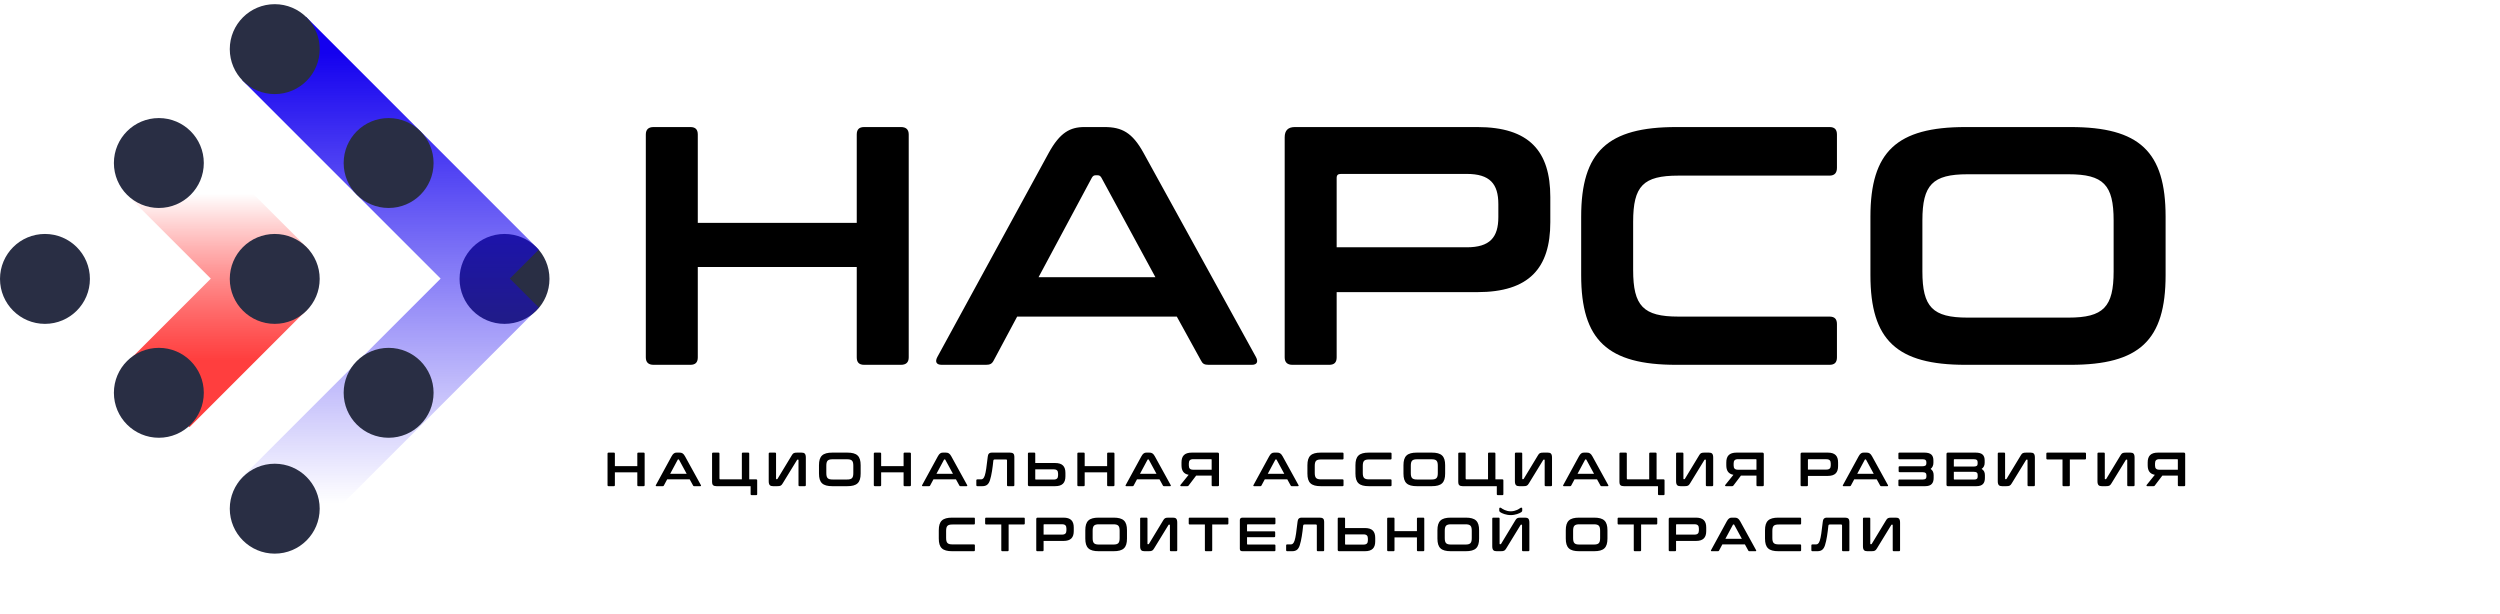
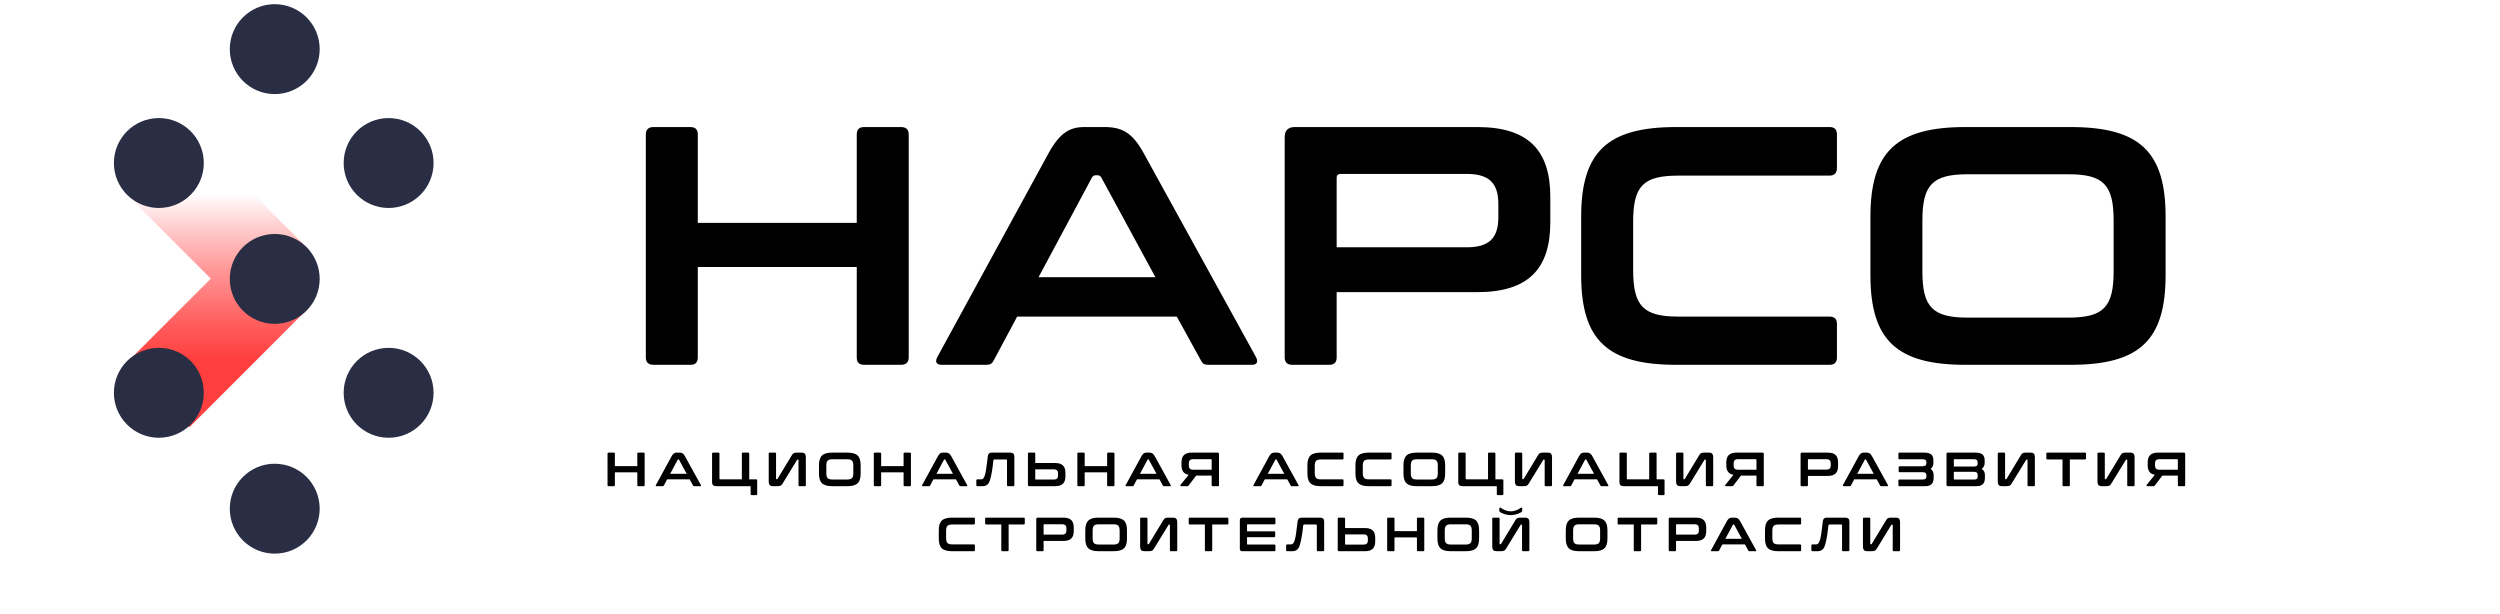
<svg xmlns="http://www.w3.org/2000/svg" width="346" height="85" viewBox="0 0 346 85" fill="none">
  <path d="M84.236 62.641C84.136 62.641 84.083 62.687 84.083 62.787V67.141C84.083 67.24 84.136 67.287 84.236 67.287H84.953C85.052 67.287 85.099 67.24 85.099 67.141V65.375H88.204V67.141C88.204 67.24 88.251 67.287 88.35 67.287H89.067C89.167 67.287 89.22 67.24 89.22 67.141V62.787C89.22 62.687 89.167 62.641 89.067 62.641H88.35C88.251 62.641 88.204 62.687 88.204 62.787V64.513H85.099V62.787C85.099 62.687 85.052 62.641 84.953 62.641H84.236ZM93.648 62.641C93.37 62.641 93.17 62.747 92.951 63.145L90.775 67.134C90.728 67.22 90.748 67.287 90.861 67.287H91.724C91.803 67.287 91.843 67.267 91.876 67.2L92.334 66.344H95.454L95.925 67.2C95.958 67.267 95.991 67.287 96.077 67.287H96.92C97.026 67.287 97.046 67.22 97 67.134L94.803 63.145C94.584 62.747 94.378 62.641 94.04 62.641H93.648ZM93.794 63.63C93.814 63.597 93.834 63.583 93.867 63.583H93.907C93.94 63.583 93.96 63.597 93.98 63.63L95.035 65.574H92.752L93.794 63.63ZM98.703 62.641C98.603 62.641 98.55 62.687 98.55 62.787V66.722C98.55 67.107 98.723 67.287 99.168 67.287H103.886V68.382C103.886 68.481 103.939 68.528 104.039 68.528H104.649C104.749 68.528 104.795 68.481 104.795 68.382V66.49C104.795 66.391 104.749 66.344 104.649 66.344H103.694V62.787C103.694 62.687 103.641 62.641 103.541 62.641H102.818C102.718 62.641 102.672 62.687 102.672 62.787V66.344H99.712C99.619 66.344 99.572 66.298 99.572 66.205V62.787C99.572 62.687 99.526 62.641 99.426 62.641H98.703ZM106.543 62.641C106.443 62.641 106.39 62.687 106.39 62.787V66.596C106.39 67.134 106.589 67.287 106.994 67.287H107.565C108.036 67.287 108.136 67.207 108.328 66.895L110.312 63.656C110.326 63.623 110.359 63.61 110.399 63.61H110.458C110.492 63.61 110.512 63.63 110.512 63.676V67.141C110.512 67.24 110.558 67.287 110.658 67.287H111.374C111.474 67.287 111.527 67.24 111.527 67.141V63.331C111.527 62.787 111.334 62.641 110.93 62.641H110.346C109.868 62.641 109.762 62.714 109.576 63.026L107.611 66.271C107.591 66.304 107.558 66.318 107.518 66.318H107.459C107.425 66.318 107.406 66.298 107.406 66.251V62.787C107.406 62.687 107.359 62.641 107.26 62.641H106.543ZM115.205 62.641C113.865 62.641 113.347 63.119 113.347 64.393V65.534C113.347 66.809 113.865 67.287 115.205 67.287H117.256C118.603 67.287 119.114 66.809 119.114 65.534V64.393C119.114 63.119 118.603 62.641 117.256 62.641H115.205ZM114.363 64.466C114.363 63.769 114.562 63.563 115.245 63.563H117.216C117.9 63.563 118.099 63.769 118.099 64.466V65.462C118.099 66.158 117.9 66.364 117.216 66.364H115.245C114.562 66.364 114.363 66.158 114.363 65.462V64.466ZM121.088 62.641C120.988 62.641 120.935 62.687 120.935 62.787V67.141C120.935 67.24 120.988 67.287 121.088 67.287H121.805C121.904 67.287 121.951 67.24 121.951 67.141V65.375H125.057V67.141C125.057 67.24 125.103 67.287 125.203 67.287H125.919C126.019 67.287 126.072 67.24 126.072 67.141V62.787C126.072 62.687 126.019 62.641 125.919 62.641H125.203C125.103 62.641 125.057 62.687 125.057 62.787V64.513H121.951V62.787C121.951 62.687 121.904 62.641 121.805 62.641H121.088ZM130.5 62.641C130.222 62.641 130.023 62.747 129.804 63.145L127.627 67.134C127.58 67.22 127.6 67.287 127.713 67.287H128.576C128.655 67.287 128.695 67.267 128.728 67.2L129.186 66.344H132.306L132.777 67.2C132.81 67.267 132.843 67.287 132.93 67.287H133.772C133.879 67.287 133.898 67.22 133.852 67.134L131.655 63.145C131.436 62.747 131.231 62.641 130.892 62.641H130.5ZM130.646 63.63C130.666 63.597 130.686 63.583 130.719 63.583H130.759C130.792 63.583 130.812 63.597 130.832 63.63L131.888 65.574H129.605L130.646 63.63ZM137.287 62.641C136.863 62.641 136.743 62.867 136.703 63.218C136.544 64.592 136.451 65.316 136.292 65.82C136.152 66.245 135.973 66.344 135.781 66.344H135.276C135.177 66.344 135.124 66.391 135.124 66.49V67.141C135.124 67.234 135.177 67.287 135.276 67.287H135.953C136.551 67.287 136.829 67.008 137.009 66.464C137.234 65.78 137.387 64.678 137.473 63.796C137.486 63.69 137.506 63.59 137.666 63.59H139.232C139.325 63.59 139.371 63.63 139.371 63.723V67.141C139.371 67.24 139.418 67.287 139.517 67.287H140.241C140.34 67.287 140.387 67.24 140.387 67.141V63.205C140.387 62.82 140.214 62.641 139.776 62.641H137.287ZM142.416 62.641C142.317 62.641 142.264 62.687 142.264 62.787V67.088C142.264 67.22 142.33 67.287 142.463 67.287H146.027C147.042 67.287 147.454 66.815 147.454 65.919V65.448C147.454 64.552 147.042 64.081 146.027 64.081H143.279V62.787C143.279 62.687 143.233 62.641 143.133 62.641H142.416ZM145.821 64.957C146.272 64.957 146.438 65.15 146.438 65.548V65.78C146.438 66.178 146.272 66.371 145.821 66.371H143.365C143.306 66.371 143.279 66.351 143.279 66.291V64.957H145.821ZM149.258 62.641C149.158 62.641 149.105 62.687 149.105 62.787V67.141C149.105 67.24 149.158 67.287 149.258 67.287H149.975C150.074 67.287 150.121 67.24 150.121 67.141V65.375H153.227V67.141C153.227 67.24 153.273 67.287 153.373 67.287H154.089C154.189 67.287 154.242 67.24 154.242 67.141V62.787C154.242 62.687 154.189 62.641 154.089 62.641H153.373C153.273 62.641 153.227 62.687 153.227 62.787V64.513H150.121V62.787C150.121 62.687 150.074 62.641 149.975 62.641H149.258ZM158.67 62.641C158.392 62.641 158.193 62.747 157.974 63.145L155.797 67.134C155.75 67.22 155.77 67.287 155.883 67.287H156.746C156.825 67.287 156.865 67.267 156.898 67.2L157.356 66.344H160.476L160.947 67.2C160.98 67.267 161.013 67.287 161.099 67.287H161.942C162.049 67.287 162.068 67.22 162.022 67.134L159.825 63.145C159.606 62.747 159.4 62.641 159.062 62.641H158.67ZM158.816 63.63C158.836 63.597 158.856 63.583 158.889 63.583H158.929C158.962 63.583 158.982 63.597 159.002 63.63L160.058 65.574H157.774L158.816 63.63ZM164.953 62.641C163.931 62.641 163.519 63.112 163.519 64.008V64.386C163.519 65.143 163.811 65.588 164.508 65.714L163.373 67.121C163.333 67.167 163.34 67.287 163.46 67.287H164.316C164.429 67.287 164.462 67.26 164.502 67.2L165.55 65.82H167.694V67.141C167.694 67.24 167.74 67.287 167.84 67.287H168.557C168.656 67.287 168.709 67.24 168.709 67.141V62.84C168.709 62.707 168.643 62.641 168.51 62.641H164.953ZM164.535 64.419V64.141C164.535 63.743 164.701 63.55 165.152 63.55H167.614C167.667 63.55 167.694 63.577 167.694 63.63V65.01H165.152C164.701 65.01 164.535 64.818 164.535 64.419ZM176.356 62.641C176.078 62.641 175.879 62.747 175.659 63.145L173.483 67.134C173.436 67.22 173.456 67.287 173.569 67.287H174.432C174.511 67.287 174.551 67.267 174.584 67.2L175.042 66.344H178.162L178.633 67.2C178.666 67.267 178.699 67.287 178.785 67.287H179.628C179.734 67.287 179.754 67.22 179.708 67.134L177.511 63.145C177.292 62.747 177.086 62.641 176.748 62.641H176.356ZM176.502 63.63C176.522 63.597 176.542 63.583 176.575 63.583H176.615C176.648 63.583 176.668 63.597 176.688 63.63L177.743 65.574H175.46L176.502 63.63ZM182.804 62.641C181.464 62.641 180.946 63.119 180.946 64.393V65.534C180.946 66.809 181.464 67.287 182.804 67.287H185.798C185.897 67.287 185.944 67.24 185.944 67.141V66.49C185.944 66.391 185.897 66.344 185.798 66.344H182.844C182.161 66.344 181.962 66.138 181.962 65.435V64.493C181.962 63.789 182.161 63.59 182.844 63.59H185.798C185.897 63.59 185.944 63.537 185.944 63.437V62.787C185.944 62.687 185.897 62.641 185.798 62.641H182.804ZM189.452 62.641C188.111 62.641 187.593 63.119 187.593 64.393V65.534C187.593 66.809 188.111 67.287 189.452 67.287H192.445C192.544 67.287 192.591 67.24 192.591 67.141V66.49C192.591 66.391 192.544 66.344 192.445 66.344H189.491C188.808 66.344 188.609 66.138 188.609 65.435V64.493C188.609 63.789 188.808 63.59 189.491 63.59H192.445C192.544 63.59 192.591 63.537 192.591 63.437V62.787C192.591 62.687 192.544 62.641 192.445 62.641H189.452ZM196.099 62.641C194.758 62.641 194.24 63.119 194.24 64.393V65.534C194.24 66.809 194.758 67.287 196.099 67.287H198.149C199.497 67.287 200.008 66.809 200.008 65.534V64.393C200.008 63.119 199.497 62.641 198.149 62.641H196.099ZM195.256 64.466C195.256 63.769 195.455 63.563 196.139 63.563H198.11C198.793 63.563 198.992 63.769 198.992 64.466V65.462C198.992 66.158 198.793 66.364 198.11 66.364H196.139C195.455 66.364 195.256 66.158 195.256 65.462V64.466ZM201.975 62.641C201.875 62.641 201.822 62.687 201.822 62.787V66.722C201.822 67.107 201.994 67.287 202.439 67.287H207.158V68.382C207.158 68.481 207.211 68.528 207.311 68.528H207.921C208.021 68.528 208.067 68.481 208.067 68.382V66.49C208.067 66.391 208.021 66.344 207.921 66.344H206.965V62.787C206.965 62.687 206.912 62.641 206.813 62.641H206.089C205.99 62.641 205.943 62.687 205.943 62.787V66.344H202.983C202.89 66.344 202.844 66.298 202.844 66.205V62.787C202.844 62.687 202.798 62.641 202.698 62.641H201.975ZM209.814 62.641C209.715 62.641 209.662 62.687 209.662 62.787V66.596C209.662 67.134 209.861 67.287 210.266 67.287H210.836C211.308 67.287 211.407 67.207 211.6 66.895L213.584 63.656C213.597 63.623 213.631 63.61 213.67 63.61H213.73C213.763 63.61 213.783 63.63 213.783 63.676V67.141C213.783 67.24 213.83 67.287 213.929 67.287H214.646C214.746 67.287 214.799 67.24 214.799 67.141V63.331C214.799 62.787 214.606 62.641 214.201 62.641H213.617C213.139 62.641 213.033 62.714 212.847 63.026L210.883 66.271C210.863 66.304 210.83 66.318 210.79 66.318H210.73C210.697 66.318 210.677 66.298 210.677 66.251V62.787C210.677 62.687 210.631 62.641 210.531 62.641H209.814ZM219.227 62.641C218.948 62.641 218.749 62.747 218.53 63.145L216.353 67.134C216.307 67.22 216.327 67.287 216.44 67.287H217.302C217.382 67.287 217.422 67.267 217.455 67.2L217.913 66.344H221.032L221.503 67.2C221.537 67.267 221.57 67.287 221.656 67.287H222.499C222.605 67.287 222.625 67.22 222.579 67.134L220.382 63.145C220.163 62.747 219.957 62.641 219.619 62.641H219.227ZM219.373 63.63C219.393 63.597 219.413 63.583 219.446 63.583H219.486C219.519 63.583 219.539 63.597 219.559 63.63L220.614 65.574H218.331L219.373 63.63ZM224.282 62.641C224.182 62.641 224.129 62.687 224.129 62.787V66.722C224.129 67.107 224.302 67.287 224.746 67.287H229.465V68.382C229.465 68.481 229.518 68.528 229.618 68.528H230.228C230.328 68.528 230.374 68.481 230.374 68.382V66.49C230.374 66.391 230.328 66.344 230.228 66.344H229.272V62.787C229.272 62.687 229.219 62.641 229.12 62.641H228.396C228.297 62.641 228.25 62.687 228.25 62.787V66.344H225.29C225.197 66.344 225.151 66.298 225.151 66.205V62.787C225.151 62.687 225.105 62.641 225.005 62.641H224.282ZM232.121 62.641C232.022 62.641 231.969 62.687 231.969 62.787V66.596C231.969 67.134 232.168 67.287 232.573 67.287H233.144C233.615 67.287 233.714 67.207 233.907 66.895L235.891 63.656C235.904 63.623 235.938 63.61 235.977 63.61H236.037C236.07 63.61 236.09 63.63 236.09 63.676V67.141C236.09 67.24 236.137 67.287 236.236 67.287H236.953C237.053 67.287 237.106 67.24 237.106 67.141V63.331C237.106 62.787 236.913 62.641 236.508 62.641H235.924C235.446 62.641 235.34 62.714 235.154 63.026L233.19 66.271C233.17 66.304 233.137 66.318 233.097 66.318H233.037C233.004 66.318 232.984 66.298 232.984 66.251V62.787C232.984 62.687 232.938 62.641 232.838 62.641H232.121ZM240.353 62.641C239.331 62.641 238.919 63.112 238.919 64.008V64.386C238.919 65.143 239.211 65.588 239.908 65.714L238.773 67.121C238.733 67.167 238.74 67.287 238.859 67.287H239.716C239.828 67.287 239.862 67.26 239.901 67.2L240.95 65.82H243.094V67.141C243.094 67.24 243.14 67.287 243.24 67.287H243.956C244.056 67.287 244.109 67.24 244.109 67.141V62.84C244.109 62.707 244.043 62.641 243.91 62.641H240.353ZM239.935 64.419V64.141C239.935 63.743 240.1 63.55 240.552 63.55H243.014C243.067 63.55 243.094 63.577 243.094 63.63V65.01H240.552C240.1 65.01 239.935 64.818 239.935 64.419ZM249.4 62.641C249.267 62.641 249.201 62.707 249.201 62.84V67.141C249.201 67.24 249.254 67.287 249.354 67.287H250.07C250.17 67.287 250.216 67.24 250.216 67.141V65.866H252.964C253.98 65.866 254.391 65.395 254.391 64.499V64.008C254.391 63.112 253.98 62.641 252.964 62.641H249.4ZM250.216 63.636C250.216 63.577 250.243 63.557 250.303 63.557H252.758C253.21 63.557 253.376 63.749 253.376 64.147V64.4C253.376 64.798 253.21 64.99 252.758 64.99H250.216V63.636ZM257.937 62.641C257.658 62.641 257.459 62.747 257.24 63.145L255.063 67.134C255.017 67.22 255.036 67.287 255.149 67.287H256.012C256.092 67.287 256.131 67.267 256.165 67.2L256.623 66.344H259.742L260.213 67.2C260.246 67.267 260.279 67.287 260.366 67.287H261.209C261.315 67.287 261.335 67.22 261.288 67.134L259.091 63.145C258.872 62.747 258.667 62.641 258.328 62.641H257.937ZM258.083 63.63C258.103 63.597 258.123 63.583 258.156 63.583H258.196C258.229 63.583 258.249 63.597 258.269 63.63L259.324 65.574H257.041L258.083 63.63ZM262.885 62.641C262.786 62.641 262.739 62.687 262.739 62.787V63.417C262.739 63.51 262.786 63.563 262.885 63.563H266.117C266.462 63.563 266.608 63.69 266.608 63.968V64.134C266.608 64.393 266.476 64.532 266.038 64.532H262.925C262.825 64.532 262.772 64.579 262.772 64.678V65.203C262.772 65.302 262.825 65.349 262.925 65.349H266.038C266.476 65.349 266.615 65.495 266.615 65.767V65.959C266.615 66.238 266.469 66.364 266.124 66.364H262.885C262.786 66.364 262.739 66.417 262.739 66.517V67.141C262.739 67.24 262.786 67.287 262.885 67.287H266.442C267.318 67.287 267.617 66.842 267.617 66.138V65.754C267.617 65.382 267.484 65.09 267.199 64.897C267.451 64.698 267.584 64.413 267.584 64.055V63.736C267.584 62.999 267.239 62.641 266.323 62.641H262.885ZM269.594 62.641C269.462 62.641 269.395 62.707 269.395 62.84V67.088C269.395 67.22 269.462 67.287 269.594 67.287H273.537C274.419 67.287 274.711 66.842 274.711 66.138V65.754C274.711 65.362 274.565 65.077 274.253 64.897C274.532 64.712 274.678 64.433 274.678 64.055V63.736C274.678 62.999 274.333 62.641 273.417 62.641H269.594ZM273.132 65.296C273.57 65.296 273.709 65.442 273.709 65.714V65.966C273.709 66.245 273.57 66.371 273.218 66.371H270.497C270.437 66.371 270.411 66.344 270.411 66.284V65.296H273.132ZM270.411 63.643C270.411 63.583 270.437 63.557 270.497 63.557H273.211C273.556 63.557 273.702 63.683 273.702 63.955V64.181C273.702 64.439 273.57 64.572 273.132 64.572H270.411V63.643ZM276.642 62.641C276.543 62.641 276.49 62.687 276.49 62.787V66.596C276.49 67.134 276.689 67.287 277.094 67.287H277.664C278.135 67.287 278.235 67.207 278.427 66.895L280.412 63.656C280.425 63.623 280.458 63.61 280.498 63.61H280.558C280.591 63.61 280.611 63.63 280.611 63.676V67.141C280.611 67.24 280.657 67.287 280.757 67.287H281.474C281.573 67.287 281.626 67.24 281.626 67.141V63.331C281.626 62.787 281.434 62.641 281.029 62.641H280.445C279.967 62.641 279.861 62.714 279.675 63.026L277.711 66.271C277.691 66.304 277.658 66.318 277.618 66.318H277.558C277.525 66.318 277.505 66.298 277.505 66.251V62.787C277.505 62.687 277.459 62.641 277.359 62.641H276.642ZM283.367 62.641C283.267 62.641 283.214 62.687 283.214 62.787V63.437C283.214 63.537 283.267 63.59 283.367 63.59H285.451V67.141C285.451 67.24 285.497 67.287 285.597 67.287H286.32C286.42 67.287 286.466 67.24 286.466 67.141V63.59H288.55C288.65 63.59 288.703 63.537 288.703 63.437V62.787C288.703 62.687 288.65 62.641 288.55 62.641H283.367ZM290.442 62.641C290.342 62.641 290.289 62.687 290.289 62.787V66.596C290.289 67.134 290.488 67.287 290.893 67.287H291.464C291.935 67.287 292.035 67.207 292.227 66.895L294.212 63.656C294.225 63.623 294.258 63.61 294.298 63.61H294.358C294.391 63.61 294.411 63.63 294.411 63.676V67.141C294.411 67.24 294.457 67.287 294.557 67.287H295.274C295.373 67.287 295.426 67.24 295.426 67.141V63.331C295.426 62.787 295.234 62.641 294.829 62.641H294.245C293.767 62.641 293.661 62.714 293.475 63.026L291.511 66.271C291.491 66.304 291.457 66.318 291.418 66.318H291.358C291.325 66.318 291.305 66.298 291.305 66.251V62.787C291.305 62.687 291.258 62.641 291.159 62.641H290.442ZM298.673 62.641C297.651 62.641 297.24 63.112 297.24 64.008V64.386C297.24 65.143 297.532 65.588 298.229 65.714L297.094 67.121C297.054 67.167 297.061 67.287 297.18 67.287H298.036C298.149 67.287 298.182 67.26 298.222 67.2L299.271 65.82H301.414V67.141C301.414 67.24 301.461 67.287 301.56 67.287H302.277C302.377 67.287 302.43 67.24 302.43 67.141V62.84C302.43 62.707 302.363 62.641 302.231 62.641H298.673ZM298.255 64.419V64.141C298.255 63.743 298.421 63.55 298.872 63.55H301.335C301.388 63.55 301.414 63.577 301.414 63.63V65.01H298.872C298.421 65.01 298.255 64.818 298.255 64.419ZM131.786 71.641C130.446 71.641 129.928 72.119 129.928 73.393V74.534C129.928 75.809 130.446 76.287 131.786 76.287H134.779C134.879 76.287 134.925 76.24 134.925 76.141V75.49C134.925 75.391 134.879 75.344 134.779 75.344H131.826C131.143 75.344 130.943 75.138 130.943 74.435V73.493C130.943 72.789 131.143 72.59 131.826 72.59H134.779C134.879 72.59 134.925 72.537 134.925 72.437V71.787C134.925 71.687 134.879 71.641 134.779 71.641H131.786ZM136.495 71.641C136.396 71.641 136.343 71.687 136.343 71.787V72.437C136.343 72.537 136.396 72.59 136.495 72.59H138.579V76.141C138.579 76.24 138.626 76.287 138.725 76.287H139.449C139.548 76.287 139.595 76.24 139.595 76.141V72.59H141.679C141.778 72.59 141.831 72.537 141.831 72.437V71.787C141.831 71.687 141.778 71.641 141.679 71.641H136.495ZM143.617 71.641C143.484 71.641 143.418 71.707 143.418 71.84V76.141C143.418 76.24 143.471 76.287 143.571 76.287H144.287C144.387 76.287 144.433 76.24 144.433 76.141V74.866H147.181C148.196 74.866 148.608 74.395 148.608 73.499V73.008C148.608 72.112 148.196 71.641 147.181 71.641H143.617ZM144.433 72.636C144.433 72.577 144.46 72.557 144.52 72.557H146.975C147.427 72.557 147.592 72.749 147.592 73.147V73.4C147.592 73.798 147.427 73.99 146.975 73.99H144.433V72.636ZM152.065 71.641C150.724 71.641 150.206 72.119 150.206 73.393V74.534C150.206 75.809 150.724 76.287 152.065 76.287H154.115C155.463 76.287 155.974 75.809 155.974 74.534V73.393C155.974 72.119 155.463 71.641 154.115 71.641H152.065ZM151.222 73.466C151.222 72.769 151.421 72.563 152.105 72.563H154.076C154.759 72.563 154.958 72.769 154.958 73.466V74.462C154.958 75.158 154.759 75.364 154.076 75.364H152.105C151.421 75.364 151.222 75.158 151.222 74.462V73.466ZM157.947 71.641C157.848 71.641 157.795 71.687 157.795 71.787V75.596C157.795 76.134 157.994 76.287 158.398 76.287H158.969C159.44 76.287 159.54 76.207 159.732 75.895L161.717 72.656C161.73 72.623 161.763 72.61 161.803 72.61H161.863C161.896 72.61 161.916 72.63 161.916 72.676V76.141C161.916 76.24 161.962 76.287 162.062 76.287H162.779C162.878 76.287 162.931 76.24 162.931 76.141V72.331C162.931 71.787 162.739 71.641 162.334 71.641H161.75C161.272 71.641 161.166 71.714 160.98 72.026L159.016 75.271C158.996 75.304 158.963 75.318 158.923 75.318H158.863C158.83 75.318 158.81 75.298 158.81 75.251V71.787C158.81 71.687 158.764 71.641 158.664 71.641H157.947ZM164.672 71.641C164.572 71.641 164.519 71.687 164.519 71.787V72.437C164.519 72.537 164.572 72.59 164.672 72.59H166.756V76.141C166.756 76.24 166.802 76.287 166.902 76.287H167.625C167.725 76.287 167.771 76.24 167.771 76.141V72.59H169.855C169.955 72.59 170.008 72.537 170.008 72.437V71.787C170.008 71.687 169.955 71.641 169.855 71.641H164.672ZM171.966 71.641C171.707 71.641 171.594 71.78 171.594 71.973V75.955C171.594 76.2 171.707 76.287 171.966 76.287H176.373C176.472 76.287 176.519 76.24 176.519 76.141V75.51C176.519 75.411 176.472 75.364 176.373 75.364H172.676C172.616 75.364 172.59 75.331 172.59 75.265V74.349H176.333C176.433 74.349 176.486 74.302 176.486 74.203V73.678C176.486 73.579 176.433 73.532 176.333 73.532H172.59V72.656C172.59 72.59 172.616 72.563 172.676 72.563H176.373C176.472 72.563 176.519 72.517 176.519 72.417V71.787C176.519 71.687 176.472 71.641 176.373 71.641H171.966ZM180.165 71.641C179.74 71.641 179.621 71.867 179.581 72.218C179.422 73.592 179.329 74.316 179.17 74.82C179.03 75.245 178.851 75.344 178.659 75.344H178.154C178.055 75.344 178.001 75.391 178.001 75.49V76.141C178.001 76.234 178.055 76.287 178.154 76.287H178.831C179.428 76.287 179.707 76.008 179.886 75.464C180.112 74.78 180.265 73.678 180.351 72.796C180.364 72.689 180.384 72.59 180.543 72.59H182.11C182.203 72.59 182.249 72.63 182.249 72.723V76.141C182.249 76.24 182.295 76.287 182.395 76.287H183.118C183.218 76.287 183.264 76.24 183.264 76.141V72.205C183.264 71.82 183.092 71.641 182.654 71.641H180.165ZM185.294 71.641C185.194 71.641 185.141 71.687 185.141 71.787V76.088C185.141 76.22 185.208 76.287 185.34 76.287H188.904C189.92 76.287 190.331 75.815 190.331 74.919V74.448C190.331 73.552 189.92 73.081 188.904 73.081H186.157V71.787C186.157 71.687 186.11 71.641 186.011 71.641H185.294ZM188.699 73.957C189.15 73.957 189.316 74.15 189.316 74.548V74.78C189.316 75.178 189.15 75.371 188.699 75.371H186.243C186.183 75.371 186.157 75.351 186.157 75.291V73.957H188.699ZM192.136 71.641C192.036 71.641 191.983 71.687 191.983 71.787V76.141C191.983 76.24 192.036 76.287 192.136 76.287H192.852C192.952 76.287 192.998 76.24 192.998 76.141V74.375H196.104V76.141C196.104 76.24 196.151 76.287 196.25 76.287H196.967C197.067 76.287 197.12 76.24 197.12 76.141V71.787C197.12 71.687 197.067 71.641 196.967 71.641H196.25C196.151 71.641 196.104 71.687 196.104 71.787V73.513H192.998V71.787C192.998 71.687 192.952 71.641 192.852 71.641H192.136ZM200.798 71.641C199.458 71.641 198.94 72.119 198.94 73.393V74.534C198.94 75.809 199.458 76.287 200.798 76.287H202.849C204.196 76.287 204.707 75.809 204.707 74.534V73.393C204.707 72.119 204.196 71.641 202.849 71.641H200.798ZM199.955 73.466C199.955 72.769 200.154 72.563 200.838 72.563H202.809C203.493 72.563 203.692 72.769 203.692 73.466V74.462C203.692 75.158 203.493 75.364 202.809 75.364H200.838C200.154 75.364 199.955 75.158 199.955 74.462V73.466ZM206.681 71.641C206.581 71.641 206.528 71.687 206.528 71.787V75.596C206.528 76.134 206.727 76.287 207.132 76.287H207.703C208.174 76.287 208.274 76.207 208.466 75.895L210.45 72.656C210.464 72.623 210.497 72.61 210.537 72.61H210.596C210.63 72.61 210.65 72.63 210.65 72.676V76.141C210.65 76.24 210.696 76.287 210.796 76.287H211.512C211.612 76.287 211.665 76.24 211.665 76.141V72.331C211.665 71.787 211.472 71.641 211.068 71.641H210.484C210.006 71.641 209.9 71.714 209.714 72.026L207.749 75.271C207.729 75.304 207.696 75.318 207.656 75.318H207.597C207.563 75.318 207.544 75.298 207.544 75.251V71.787C207.544 71.687 207.497 71.641 207.397 71.641H206.681ZM207.497 70.652C207.497 70.738 207.51 70.798 207.623 70.878C207.869 71.05 208.446 71.289 209.083 71.289C209.727 71.289 210.304 71.05 210.55 70.878C210.663 70.798 210.676 70.738 210.676 70.652V70.38C210.676 70.307 210.63 70.254 210.557 70.254C210.51 70.254 210.457 70.274 210.391 70.32C210.245 70.426 209.767 70.765 209.083 70.765C208.406 70.765 207.928 70.426 207.782 70.32C207.716 70.274 207.663 70.254 207.617 70.254C207.544 70.254 207.497 70.307 207.497 70.38V70.652ZM218.562 71.641C217.221 71.641 216.704 72.119 216.704 73.393V74.534C216.704 75.809 217.221 76.287 218.562 76.287H220.613C221.96 76.287 222.471 75.809 222.471 74.534V73.393C222.471 72.119 221.96 71.641 220.613 71.641H218.562ZM217.719 73.466C217.719 72.769 217.918 72.563 218.602 72.563H220.573C221.256 72.563 221.456 72.769 221.456 73.466V74.462C221.456 75.158 221.256 75.364 220.573 75.364H218.602C217.918 75.364 217.719 75.158 217.719 74.462V73.466ZM224.029 71.641C223.93 71.641 223.877 71.687 223.877 71.787V72.437C223.877 72.537 223.93 72.59 224.029 72.59H226.113V76.141C226.113 76.24 226.16 76.287 226.259 76.287H226.983C227.082 76.287 227.129 76.24 227.129 76.141V72.59H229.213C229.312 72.59 229.365 72.537 229.365 72.437V71.787C229.365 71.687 229.312 71.641 229.213 71.641H224.029ZM231.151 71.641C231.018 71.641 230.952 71.707 230.952 71.84V76.141C230.952 76.24 231.005 76.287 231.105 76.287H231.821C231.921 76.287 231.967 76.24 231.967 76.141V74.866H234.715C235.73 74.866 236.142 74.395 236.142 73.499V73.008C236.142 72.112 235.73 71.641 234.715 71.641H231.151ZM231.967 72.636C231.967 72.577 231.994 72.557 232.054 72.557H234.509C234.961 72.557 235.126 72.749 235.126 73.147V73.4C235.126 73.798 234.961 73.99 234.509 73.99H231.967V72.636ZM239.688 71.641C239.409 71.641 239.21 71.747 238.991 72.145L236.814 76.134C236.767 76.22 236.787 76.287 236.9 76.287H237.763C237.843 76.287 237.882 76.267 237.916 76.2L238.373 75.344H241.493L241.964 76.2C241.997 76.267 242.03 76.287 242.117 76.287H242.959C243.066 76.287 243.086 76.22 243.039 76.134L240.842 72.145C240.623 71.747 240.418 71.641 240.079 71.641H239.688ZM239.834 72.63C239.853 72.597 239.873 72.583 239.907 72.583H239.946C239.98 72.583 239.999 72.597 240.019 72.63L241.075 74.574H238.792L239.834 72.63ZM246.136 71.641C244.795 71.641 244.277 72.119 244.277 73.393V74.534C244.277 75.809 244.795 76.287 246.136 76.287H249.129C249.228 76.287 249.275 76.24 249.275 76.141V75.49C249.275 75.391 249.228 75.344 249.129 75.344H246.175C245.492 75.344 245.293 75.138 245.293 74.435V73.493C245.293 72.789 245.492 72.59 246.175 72.59H249.129C249.228 72.59 249.275 72.537 249.275 72.437V71.787C249.275 71.687 249.228 71.641 249.129 71.641H246.136ZM252.856 71.641C252.431 71.641 252.312 71.867 252.272 72.218C252.112 73.592 252.02 74.316 251.86 74.82C251.721 75.245 251.542 75.344 251.349 75.344H250.845C250.745 75.344 250.692 75.391 250.692 75.49V76.141C250.692 76.234 250.745 76.287 250.845 76.287H251.522C252.119 76.287 252.398 76.008 252.577 75.464C252.803 74.78 252.955 73.678 253.042 72.796C253.055 72.689 253.075 72.59 253.234 72.59H254.8C254.893 72.59 254.94 72.63 254.94 72.723V76.141C254.94 76.24 254.986 76.287 255.086 76.287H255.809C255.909 76.287 255.955 76.24 255.955 76.141V72.205C255.955 71.82 255.783 71.641 255.345 71.641H252.856ZM257.985 71.641C257.885 71.641 257.832 71.687 257.832 71.787V75.596C257.832 76.134 258.031 76.287 258.436 76.287H259.007C259.478 76.287 259.578 76.207 259.77 75.895L261.754 72.656C261.768 72.623 261.801 72.61 261.841 72.61H261.9C261.934 72.61 261.953 72.63 261.953 72.676V76.141C261.953 76.24 262 76.287 262.1 76.287H262.816C262.916 76.287 262.969 76.24 262.969 76.141V72.331C262.969 71.787 262.776 71.641 262.372 71.641H261.788C261.31 71.641 261.204 71.714 261.018 72.026L259.053 75.271C259.033 75.304 259 75.318 258.96 75.318H258.901C258.867 75.318 258.847 75.298 258.847 75.251V71.787C258.847 71.687 258.801 71.641 258.701 71.641H257.985Z" fill="black" />
  <path d="M90.462 17.584C89.757 17.584 89.381 17.913 89.381 18.618V49.457C89.381 50.162 89.757 50.491 90.462 50.491H95.539C96.245 50.491 96.574 50.162 96.574 49.457V36.952H118.574V49.457C118.574 50.162 118.904 50.491 119.609 50.491H124.686C125.391 50.491 125.767 50.162 125.767 49.457V18.618C125.767 17.913 125.391 17.584 124.686 17.584H119.609C118.904 17.584 118.574 17.913 118.574 18.618V30.841H96.574V18.618C96.574 17.913 96.245 17.584 95.539 17.584H90.462ZM150.083 17.584C148.109 17.584 146.698 18.336 145.147 21.157L129.728 49.41C129.399 50.021 129.54 50.491 130.339 50.491H136.45C137.014 50.491 137.296 50.35 137.531 49.88L140.775 43.816H162.87L166.208 49.88C166.443 50.35 166.678 50.491 167.289 50.491H173.259C174.011 50.491 174.153 50.021 173.823 49.41L158.263 21.157C156.712 18.336 155.254 17.584 152.857 17.584H150.083ZM151.117 24.588C151.258 24.353 151.399 24.259 151.635 24.259H151.917C152.152 24.259 152.293 24.353 152.434 24.588L159.908 38.362H143.737L151.117 24.588ZM179.211 17.584C178.271 17.584 177.801 18.054 177.801 18.994V49.457C177.801 50.162 178.177 50.491 178.882 50.491H183.959C184.664 50.491 184.994 50.162 184.994 49.457V40.431H204.456C211.648 40.431 214.563 37.093 214.563 30.747V27.268C214.563 20.922 211.648 17.584 204.456 17.584H179.211ZM184.994 24.636C184.994 24.212 185.182 24.071 185.605 24.071H202.999C206.195 24.071 207.371 25.435 207.371 28.255V30.042C207.371 32.862 206.195 34.226 202.999 34.226H184.994V24.636ZM231.997 17.584C222.501 17.584 218.834 20.969 218.834 29.995V38.081C218.834 47.106 222.501 50.491 231.997 50.491H253.199C253.904 50.491 254.233 50.162 254.233 49.457V44.85C254.233 44.145 253.904 43.816 253.199 43.816H232.279C227.437 43.816 226.027 42.358 226.027 37.375V30.7C226.027 25.717 227.437 24.306 232.279 24.306H253.199C253.904 24.306 254.233 23.93 254.233 23.225V18.618C254.233 17.913 253.904 17.584 253.199 17.584H231.997ZM272.03 17.584C262.534 17.584 258.867 20.969 258.867 29.995V38.081C258.867 47.106 262.534 50.491 272.03 50.491H286.556C296.099 50.491 299.719 47.106 299.719 38.081V29.995C299.719 20.969 296.099 17.584 286.556 17.584H272.03ZM266.059 30.512C266.059 25.576 267.47 24.118 272.312 24.118H286.274C291.116 24.118 292.526 25.576 292.526 30.512V37.563C292.526 42.499 291.116 43.957 286.274 43.957H272.312C267.47 43.957 266.059 42.499 266.059 37.563V30.512Z" fill="black" />
-   <circle cx="69.825" cy="38.601" r="6.222" fill="#292E44" />
  <path fill-rule="evenodd" clip-rule="evenodd" d="M17.422 26.808L26.221 18.008L42.769 34.557L38.763 38.563L42.769 42.569L26.221 59.118L17.422 50.318L29.177 38.563L17.422 26.808Z" fill="url(#paint0_linear_391_84)" />
-   <path fill-rule="evenodd" clip-rule="evenodd" d="M33.542 11.117L42.341 2.318L74.57 34.547L70.559 38.558L74.57 42.569L41.671 75.468L32.872 66.668L60.982 38.558L33.542 11.117Z" fill="url(#paint1_linear_391_84)" />
-   <circle cx="6.222" cy="38.601" r="6.222" fill="#292E44" />
  <circle cx="38.023" cy="38.601" r="6.222" fill="#292E44" />
  <circle cx="38.023" cy="6.8" r="6.222" fill="#292E44" />
  <circle cx="38.023" cy="70.402" r="6.222" fill="#292E44" />
  <circle cx="53.785" cy="54.364" r="6.222" fill="#292E44" />
  <circle cx="53.785" cy="22.562" r="6.222" fill="#292E44" />
  <circle cx="21.985" cy="54.364" r="6.222" fill="#292E44" />
  <circle cx="21.985" cy="22.562" r="6.222" fill="#292E44" />
  <defs>
    <linearGradient id="paint0_linear_391_84" x1="23.043" y1="26.821" x2="23.043" y2="49.924" gradientUnits="userSpaceOnUse">
      <stop stop-color="#FF0000" stop-opacity="0" />
      <stop offset="1" stop-color="#FF3E3E" />
    </linearGradient>
    <linearGradient id="paint1_linear_391_84" x1="42.119" y1="7.353" x2="42.119" y2="69.711" gradientUnits="userSpaceOnUse">
      <stop stop-color="#1401EF" />
      <stop offset="1" stop-color="#1401EF" stop-opacity="0" />
    </linearGradient>
  </defs>
</svg>